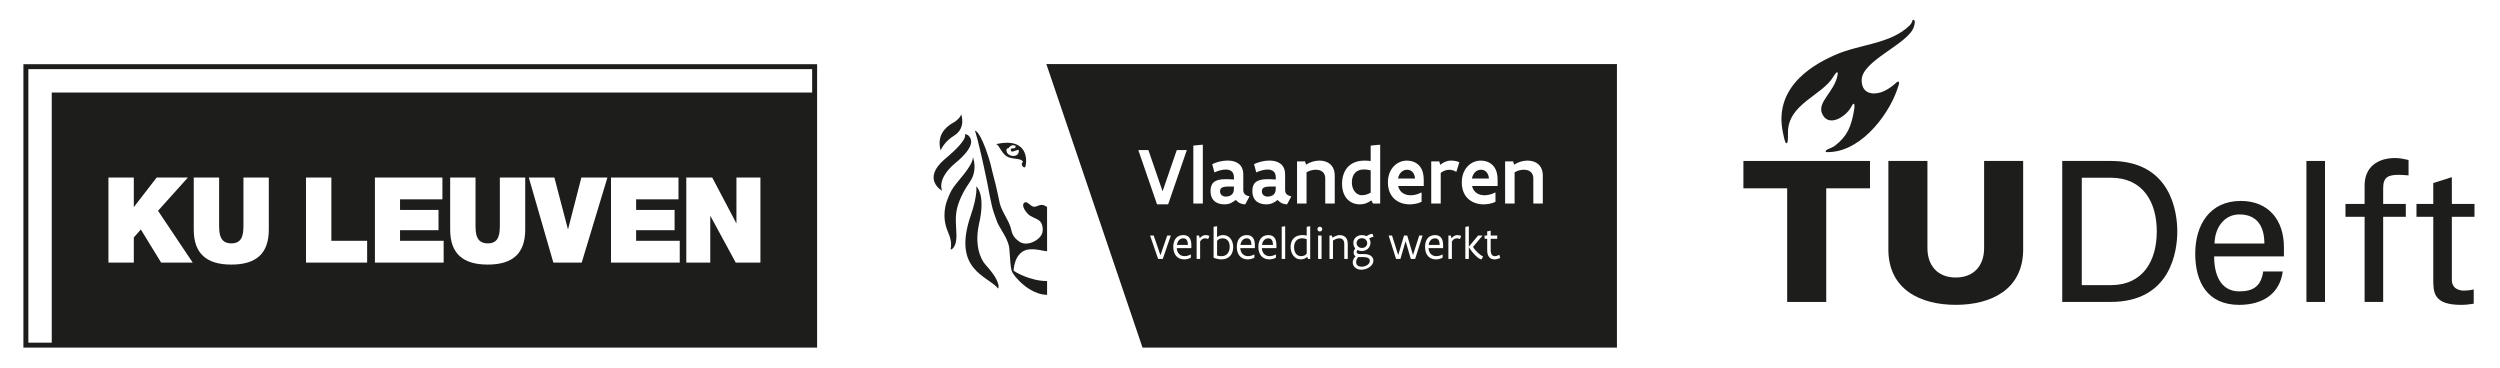
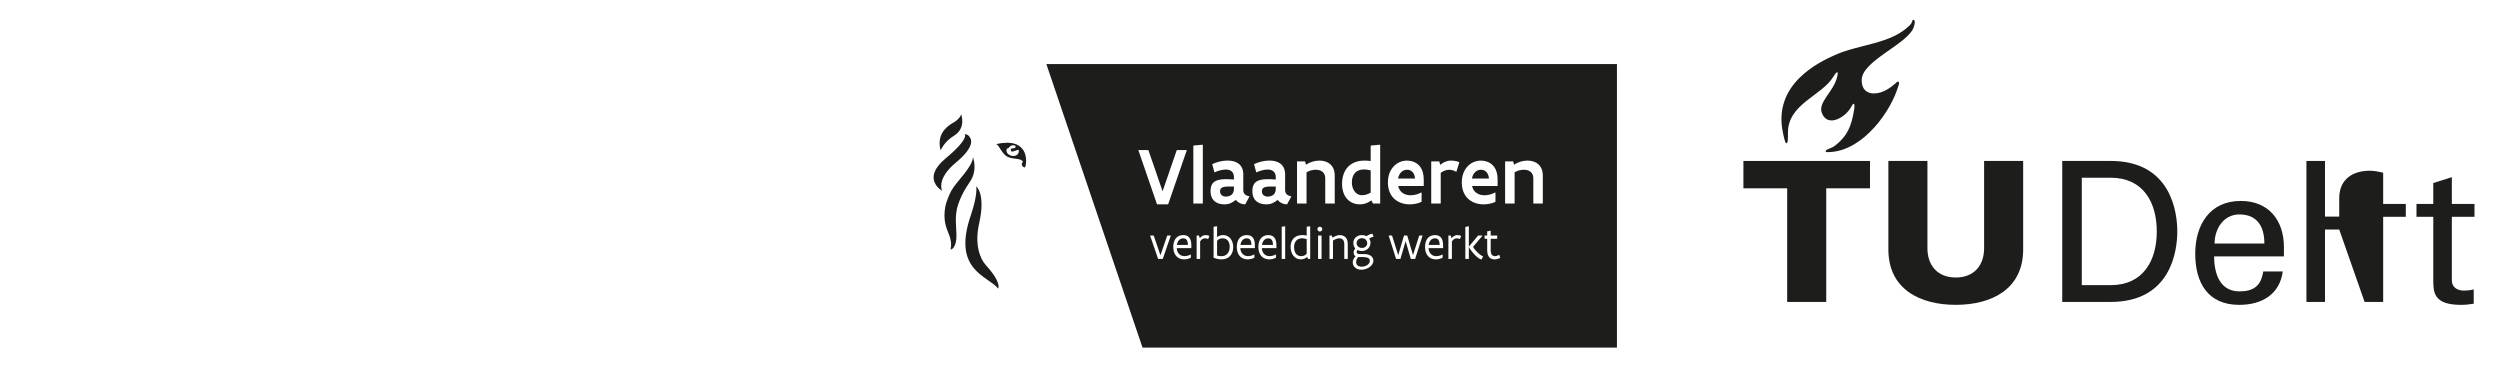
<svg xmlns="http://www.w3.org/2000/svg" xmlns:ns1="http://www.inkscape.org/namespaces/inkscape" xmlns:ns2="http://sodipodi.sourceforge.net/DTD/sodipodi-0.dtd" id="svg3452" version="1.1" ns1:version="0.91 r13725" xml:space="preserve" width="625" height="92.125" viewBox="0 0 625 92.125" ns2:docname="logos.svg">
  <defs id="defs3456">
    <clipPath clipPathUnits="userSpaceOnUse" id="clipPath3466">
      <path d="m 0,73.7 793.7,0 L 793.7,0 0,0 0,73.7 Z" id="path3468" ns1:connector-curvature="0" />
    </clipPath>
  </defs>
  <ns2:namedview pagecolor="#ffffff" bordercolor="#666666" borderopacity="1" objecttolerance="10" gridtolerance="10" guidetolerance="10" ns1:pageopacity="0" ns1:pageshadow="2" ns1:window-width="1446" ns1:window-height="848" id="namedview3454" showgrid="false" ns1:zoom="1.1631581" ns1:cx="496.0625" ns1:cy="46.0625" ns1:window-x="0" ns1:window-y="0" ns1:window-maximized="0" ns1:current-layer="g3460" />
  <g id="g3460" ns1:groupmode="layer" ns1:label="Naamloos-1" transform="matrix(1.25,0,0,-1.25,0,92.125)">
    <g id="g3462" transform="translate(-147.873,0)">
      <g id="g3464" clip-path="url(#clipPath3466)">
        <g id="g3470" transform="translate(392.609,36.304)">
          <path d="m 0,0 c -0.471,-0.114 -0.73,-0.357 -0.73,-0.852 0,-0.69 0.495,-1.071 1.184,-1.071 0.236,0 0.633,0.048 0.974,0.26 0.341,0.21 0.617,0.592 0.617,1.249 l 0,0.511 C 1.16,0.097 0.471,0.114 0,0" style="fill:#1d1d1b;fill-opacity:1;fill-rule:nonzero;stroke:none" id="path3472" ns1:connector-curvature="0" />
        </g>
        <g id="g3474" transform="translate(419.357,20.633)">
          <path d="m 0,0 c 0.18,-0.166 0.465,-0.266 0.879,-0.266 0.469,0 0.87,0.154 1.159,0.374 0.284,0.217 0.446,0.505 0.446,0.789 0,0.347 -0.202,0.537 -0.527,0.645 -0.329,0.103 -0.78,0.117 -1.272,0.117 l -0.527,0 C -0.094,1.371 -0.257,1.006 -0.257,0.681 -0.257,0.406 -0.18,0.167 0,0" style="fill:#1d1d1b;fill-opacity:1;fill-rule:nonzero;stroke:none" id="path3476" ns1:connector-curvature="0" />
        </g>
        <g id="g3478" transform="translate(420.255,26.061)">
          <path d="m 0,0 c -0.347,0 -0.613,-0.13 -0.793,-0.316 -0.181,-0.185 -0.271,-0.428 -0.271,-0.662 0,-0.235 0.094,-0.479 0.275,-0.663 0.18,-0.185 0.446,-0.311 0.803,-0.311 0.347,0 0.608,0.126 0.784,0.311 0.176,0.18 0.262,0.419 0.262,0.653 0,0.235 -0.09,0.483 -0.267,0.672 C 0.613,-0.126 0.347,0 0,0" style="fill:#1d1d1b;fill-opacity:1;fill-rule:nonzero;stroke:none" id="path3480" ns1:connector-curvature="0" />
        </g>
        <g id="g3482" transform="translate(418.911,39.161)">
          <path d="m 0,0 c -0.422,-0.438 -0.665,-1.087 -0.665,-1.964 0,-0.641 0.178,-1.266 0.519,-1.744 0.341,-0.479 0.844,-0.796 1.517,-0.796 0.577,0 1.218,0.203 1.729,0.519 l 0,4.456 C 2.622,0.592 2.135,0.649 1.753,0.649 1.031,0.649 0.422,0.438 0,0" style="fill:#1d1d1b;fill-opacity:1;fill-rule:nonzero;stroke:none" id="path3484" ns1:connector-curvature="0" />
        </g>
        <g id="g3486" transform="translate(392.397,26.034)">
          <path d="m 0,0 c -0.469,0 -0.87,-0.167 -1.109,-0.51 l 0,-2.916 c 0.307,-0.122 0.609,-0.145 0.915,-0.145 1.005,0 1.61,0.771 1.61,1.881 C 1.416,-0.735 0.978,0 0,0" style="fill:#1d1d1b;fill-opacity:1;fill-rule:nonzero;stroke:none" id="path3488" ns1:connector-curvature="0" />
        </g>
        <g id="g3490" transform="translate(407.144,25.596)">
          <path d="m 0,0 c -0.289,-0.297 -0.455,-0.744 -0.455,-1.335 0,-0.468 0.103,-0.914 0.333,-1.244 0.23,-0.329 0.582,-0.545 1.082,-0.545 0.469,0 0.861,0.162 1.11,0.509 l 0,2.877 C 1.753,0.383 1.447,0.447 1.154,0.447 0.685,0.447 0.284,0.298 0,0" style="fill:#1d1d1b;fill-opacity:1;fill-rule:nonzero;stroke:none" id="path3492" ns1:connector-curvature="0" />
        </g>
        <g id="g3494" transform="translate(401.54,26.034)">
          <path d="m 0,0 c -0.735,0 -1.158,-0.577 -1.271,-1.325 l 2.2,0 C 0.92,-0.595 0.731,0 0,0" style="fill:#1d1d1b;fill-opacity:1;fill-rule:nonzero;stroke:none" id="path3496" ns1:connector-curvature="0" />
        </g>
        <g id="g3498" transform="translate(397.23,26.034)">
          <path d="m 0,0 c -0.735,0 -1.159,-0.577 -1.271,-1.325 l 2.2,0 C 0.919,-0.595 0.731,0 0,0" style="fill:#1d1d1b;fill-opacity:1;fill-rule:nonzero;stroke:none" id="path3500" ns1:connector-curvature="0" />
        </g>
        <g id="g3502" transform="translate(400.976,36.304)">
          <path d="m 0,0 c -0.471,-0.114 -0.73,-0.357 -0.73,-0.852 0,-0.69 0.494,-1.071 1.184,-1.071 0.236,0 0.633,0.048 0.974,0.26 0.341,0.21 0.617,0.592 0.617,1.249 l 0,0.511 C 1.16,0.097 0.471,0.114 0,0" style="fill:#1d1d1b;fill-opacity:1;fill-rule:nonzero;stroke:none" id="path3504" ns1:connector-curvature="0" />
        </g>
        <g id="g3506" transform="translate(434.876,26.034)">
          <path d="m 0,0 c -0.735,0 -1.159,-0.577 -1.272,-1.325 l 2.2,0 C 0.92,-0.595 0.73,0 0,0" style="fill:#1d1d1b;fill-opacity:1;fill-rule:nonzero;stroke:none" id="path3508" ns1:connector-curvature="0" />
        </g>
        <g id="g3510" transform="translate(384.525,26.034)">
          <path d="m 0,0 c -0.735,0 -1.159,-0.577 -1.271,-1.325 l 2.2,0 C 0.92,-0.595 0.73,0 0,0" style="fill:#1d1d1b;fill-opacity:1;fill-rule:nonzero;stroke:none" id="path3512" ns1:connector-curvature="0" />
        </g>
        <g id="g3514" transform="translate(429.298,39.753)">
          <path d="m 0,0 c -0.389,0 -0.787,-0.13 -1.111,-0.414 -0.333,-0.292 -0.585,-0.73 -0.707,-1.339 l 3.401,0 C 1.542,-1.136 1.323,-0.698 1.031,-0.406 0.739,-0.122 0.365,0 0,0" style="fill:#1d1d1b;fill-opacity:1;fill-rule:nonzero;stroke:none" id="path3516" ns1:connector-curvature="0" />
        </g>
        <g id="g3518" transform="translate(456.435,32.993)">
          <path d="m 0,0 -1.898,0 0,5.031 c 0,0.625 -0.228,1.064 -0.577,1.339 -0.349,0.276 -0.819,0.39 -1.331,0.39 -0.649,0 -1.314,-0.195 -1.834,-0.519 l 0,-6.241 -1.899,0 0,8.424 1.607,0 0.186,-0.658 c 0.779,0.52 1.745,0.82 2.687,0.82 0.804,0 1.574,-0.219 2.134,-0.706 C -0.365,7.393 0,6.654 0,5.591 L 0,0 Z m -9.666,-11.17 c -0.41,0 -0.766,0.126 -1.032,0.419 -0.266,0.288 -0.424,0.749 -0.424,1.402 l 0,2.3 -0.518,0 0,0.649 0.518,0 0,0.838 0.654,0.122 0.045,0 0,-0.96 1.298,0 0,-0.649 -1.298,0 0,-2.3 c 0,-0.428 0.094,-0.717 0.244,-0.906 0.149,-0.19 0.36,-0.27 0.599,-0.27 0.271,0 0.573,0.103 0.879,0.279 l 0.19,-0.64 c -0.397,-0.18 -0.79,-0.284 -1.155,-0.284 m -5.241,12.095 c -0.795,0.723 -1.298,1.826 -1.298,3.287 0,1.42 0.471,2.507 1.185,3.254 0.706,0.738 1.655,1.12 2.604,1.12 0.268,0 0.747,-0.033 1.242,-0.203 0.496,-0.17 1.039,-0.495 1.445,-1.055 0.406,-0.56 0.689,-1.388 0.689,-2.556 l 0,-1.266 -5.112,0 c 0.154,-0.682 0.503,-1.144 0.957,-1.436 0.447,-0.292 0.991,-0.415 1.534,-0.415 0.714,0 1.469,0.203 2.119,0.552 l 0.072,-0.024 0,-1.842 c -0.746,-0.366 -1.671,-0.503 -2.394,-0.503 -1.168,0 -2.247,0.365 -3.043,1.087 m 2.667,-12.095 c -0.235,0.014 -0.51,0.162 -0.785,0.379 -0.274,0.212 -0.563,0.5 -0.815,0.793 -0.258,0.289 -0.492,0.586 -0.659,0.825 -0.086,0.117 -0.153,0.217 -0.203,0.302 -0.054,0.086 -0.086,0.14 -0.094,0.167 l 0,-2.376 -0.699,0 0,6.406 0.653,0.122 0.046,0 0,-4.066 1.857,2.218 0.892,0 -1.902,-2.263 c 0.023,-0.104 0.171,-0.321 0.388,-0.573 0.216,-0.257 0.496,-0.55 0.785,-0.798 0.288,-0.248 0.585,-0.447 0.824,-0.519 l -0.288,-0.617 z m -4.333,4.071 c -0.176,0.086 -0.451,0.145 -0.644,0.145 -0.41,0 -0.731,-0.263 -0.969,-0.627 l 0,-3.499 -0.7,0 0,4.68 0.469,0 0.163,-0.532 c 0.346,0.401 0.717,0.622 1.15,0.622 0.112,0 0.252,-0.013 0.391,-0.041 0.14,-0.026 0.276,-0.072 0.384,-0.121 l -0.244,-0.627 z m -3.372,-1.817 -2.917,0 c 0.063,-0.978 0.654,-1.605 1.546,-1.605 0.42,0 0.834,0.117 1.262,0.334 l 0.014,-0.005 0,-0.645 c -0.487,-0.239 -0.911,-0.333 -1.343,-0.333 -1.358,0 -2.173,0.96 -2.173,2.489 0,1.356 0.631,2.371 2.01,2.371 1.2,0 1.601,-0.897 1.601,-1.975 l 0,-0.631 z m -3.873,12.422 -5.112,0 c 0.154,-0.682 0.503,-1.144 0.957,-1.436 0.447,-0.292 0.991,-0.415 1.534,-0.415 0.714,0 1.469,0.203 2.119,0.552 l 0.072,-0.024 0,-1.842 c -0.746,-0.366 -1.671,-0.503 -2.394,-0.503 -1.168,0 -2.248,0.365 -3.043,1.087 -0.795,0.723 -1.298,1.826 -1.298,3.287 0,1.42 0.47,2.507 1.185,3.254 0.706,0.738 1.655,1.12 2.604,1.12 0.268,0 0.747,-0.033 1.242,-0.203 0.496,-0.17 1.039,-0.495 1.445,-1.055 0.405,-0.56 0.689,-1.388 0.689,-2.556 l 0,-1.266 z m -1.718,-14.586 -0.865,0 -1.042,3.562 -1.041,-3.562 -0.87,0 -1.479,4.68 0.676,0 1.236,-3.909 1.159,3.909 0.639,0 1.159,-3.909 1.24,3.909 0.672,0 -1.484,-4.68 z M -32.525,0 l -1.436,0 -0.342,0.633 c -0.649,-0.487 -1.331,-0.795 -2.263,-0.795 -1.21,0 -2.11,0.487 -2.703,1.233 -0.592,0.747 -0.884,1.753 -0.884,2.792 0,1.59 0.479,2.775 1.273,3.562 0.796,0.779 1.916,1.161 3.214,1.161 0.382,0 0.796,-0.024 1.242,-0.081 l 0,3.083 1.607,0.163 0.292,0 0,-11.751 z m -1.938,-7.852 c 0,-0.447 -0.18,-0.857 -0.486,-1.158 -0.311,-0.303 -0.748,-0.492 -1.258,-0.492 -0.329,0 -0.618,0.081 -0.866,0.203 -0.103,-0.131 -0.157,-0.262 -0.157,-0.383 0,-0.235 0.202,-0.42 0.577,-0.42 l 0.884,0 c 0.644,0 1.118,-0.148 1.428,-0.392 0.307,-0.243 0.46,-0.577 0.46,-0.924 0,-0.51 -0.311,-0.965 -0.766,-1.289 -0.455,-0.33 -1.06,-0.528 -1.641,-0.528 -0.537,0 -0.97,0.167 -1.267,0.438 -0.298,0.265 -0.464,0.639 -0.464,1.054 0,0.379 0.202,0.83 0.559,1.19 -0.127,0.072 -0.221,0.194 -0.285,0.334 -0.062,0.14 -0.098,0.289 -0.098,0.419 0,0.253 0.116,0.541 0.338,0.816 -0.127,0.131 -0.226,0.312 -0.289,0.51 -0.063,0.193 -0.099,0.406 -0.099,0.604 0,0.447 0.176,0.834 0.483,1.114 0.306,0.279 0.739,0.446 1.248,0.446 0.347,0 0.653,-0.077 0.906,-0.216 0.198,0.149 0.424,0.27 0.631,0.351 0.208,0.081 0.406,0.122 0.564,0.122 l 0.207,-0.591 c -0.248,-0.04 -0.572,-0.144 -0.879,-0.338 0.176,-0.253 0.27,-0.545 0.27,-0.87 m -4.549,-3.228 -0.698,0 0,2.953 c 0,0.451 -0.118,0.744 -0.298,0.924 -0.184,0.181 -0.442,0.249 -0.725,0.249 -0.217,0 -0.438,-0.059 -0.65,-0.145 -0.212,-0.086 -0.406,-0.198 -0.586,-0.306 l 0,-3.675 -0.699,0 0,4.68 0.469,0 0.131,-0.433 c 0.194,0.126 0.428,0.257 0.676,0.356 0.248,0.1 0.505,0.167 0.726,0.167 0.446,0 0.856,-0.113 1.163,-0.392 0.302,-0.28 0.491,-0.721 0.491,-1.384 l 0,-2.994 z M -44.09,6.37 c -0.349,0.276 -0.819,0.39 -1.33,0.39 -0.65,0 -1.315,-0.195 -1.835,-0.519 l 0,-6.241 -1.899,0 0,8.424 1.607,0 0.187,-0.658 c 0.779,0.52 1.745,0.82 2.686,0.82 0.804,0 1.574,-0.219 2.135,-0.706 0.559,-0.487 0.924,-1.226 0.924,-2.289 l 0,-5.591 -1.898,0 0,5.031 c 0,0.625 -0.227,1.064 -0.577,1.339 m -0.508,-11.972 c -0.252,0 -0.482,0.225 -0.482,0.477 0,0.271 0.212,0.483 0.482,0.483 0.271,0 0.487,-0.212 0.487,-0.483 0,-0.261 -0.224,-0.477 -0.487,-0.477 m 0.348,-5.478 -0.694,0 0,4.68 0.694,0 0,-4.68 z m -2.272,-0.004 -0.442,0 -0.144,0.415 c -0.357,-0.307 -0.776,-0.501 -1.317,-0.501 -0.613,0 -1.118,0.284 -1.47,0.739 -0.351,0.451 -0.55,1.073 -0.55,1.759 0,0.662 0.19,1.249 0.577,1.677 0.388,0.428 0.974,0.685 1.781,0.685 0.307,0 0.591,-0.041 0.866,-0.095 l 0,1.763 0.654,0.09 0.045,0 0,-6.532 z M -53.04,0.722 c -0.333,-0.251 -0.625,-0.47 -0.974,-0.625 -0.357,-0.162 -0.755,-0.259 -1.299,-0.259 -0.584,0 -1.273,0.113 -1.817,0.503 -0.552,0.389 -0.958,1.055 -0.958,2.183 0,0.738 0.178,1.331 0.633,1.728 0.454,0.398 1.193,0.617 2.321,0.617 0.454,0 0.982,0 1.729,-0.065 l 0,0.422 c 0,0.584 -0.187,0.99 -0.487,1.234 -0.301,0.243 -0.707,0.34 -1.161,0.34 -0.722,0 -1.574,-0.259 -2.256,-0.576 l -0.446,1.656 c 0.884,0.422 2.013,0.714 3.075,0.714 0.836,0 1.615,-0.179 2.199,-0.617 0.577,-0.438 0.942,-1.128 0.942,-2.159 l 0,-3.132 c 0,-0.398 0.13,-0.673 0.357,-0.868 0.219,-0.195 0.528,-0.317 0.893,-0.39 l -0.861,-1.59 c -0.617,0 -1.266,0.194 -1.89,0.884 m 1.513,-11.802 -0.694,0 0,6.438 0.649,0.09 0.045,0 0,-6.528 z m -1.753,2.164 -2.917,0 c 0.063,-0.978 0.653,-1.605 1.546,-1.605 0.419,0 0.834,0.117 1.263,0.334 l 0.013,-0.005 0,-0.645 c -0.487,-0.239 -0.911,-0.333 -1.344,-0.333 -1.356,0 -2.173,0.96 -2.173,2.489 0,1.356 0.631,2.371 2.011,2.371 1.199,0 1.601,-0.897 1.601,-1.975 l 0,-0.631 z m -4.31,0 -2.918,0 c 0.064,-0.978 0.654,-1.605 1.547,-1.605 0.419,0 0.834,0.117 1.263,0.334 l 0.013,-0.005 0,-0.645 c -0.487,-0.239 -0.911,-0.333 -1.344,-0.333 -1.357,0 -2.173,0.96 -2.173,2.489 0,1.356 0.631,2.371 2.011,2.371 1.199,0 1.601,-0.897 1.601,-1.975 l 0,-0.631 z m -4.791,9.013 c -0.357,-0.162 -0.755,-0.259 -1.298,-0.259 -0.585,0 -1.274,0.113 -1.818,0.503 -0.552,0.389 -0.958,1.055 -0.958,2.183 0,0.738 0.179,1.331 0.633,1.728 0.455,0.398 1.193,0.617 2.321,0.617 0.455,0 0.982,0 1.729,-0.065 l 0,0.422 c 0,0.584 -0.187,0.99 -0.487,1.234 -0.301,0.243 -0.706,0.34 -1.161,0.34 -0.722,0 -1.574,-0.259 -2.256,-0.576 l -0.446,1.656 c 0.885,0.422 2.013,0.714 3.076,0.714 0.835,0 1.615,-0.179 2.199,-0.617 0.576,-0.438 0.941,-1.128 0.941,-2.159 l 0,-3.132 c 0,-0.398 0.13,-0.673 0.357,-0.868 0.219,-0.195 0.528,-0.317 0.893,-0.39 l -0.86,-1.59 c -0.617,0 -1.266,0.194 -1.891,0.884 -0.333,-0.251 -0.625,-0.47 -0.974,-0.625 m -1.9,-11.267 c -0.582,0 -1.132,0.153 -1.564,0.333 l 0,6.195 0.653,0.09 0.045,0 0,-2.168 c 0.329,0.252 0.717,0.41 1.204,0.41 1.271,0 2.02,-1.087 2.02,-2.403 0,-1.433 -0.839,-2.457 -2.358,-2.457 m -2.642,4.071 c -0.176,0.086 -0.451,0.145 -0.645,0.145 -0.41,0 -0.73,-0.263 -0.969,-0.627 l 0,-3.499 -0.699,0 0,4.68 0.469,0 0.162,-0.532 c 0.347,0.401 0.717,0.622 1.15,0.622 0.113,0 0.252,-0.013 0.392,-0.041 0.14,-0.026 0.275,-0.072 0.383,-0.121 l -0.243,-0.627 z m -2.973,18.687 1.656,0.163 0.243,0 0,-11.751 -1.899,0 0,11.588 z m -0.399,-20.504 -2.917,0 c 0.063,-0.978 0.653,-1.605 1.546,-1.605 0.419,0 0.834,0.117 1.262,0.334 l 0.014,-0.005 0,-0.645 c -0.487,-0.239 -0.911,-0.333 -1.344,-0.333 -1.357,0 -2.173,0.96 -2.173,2.489 0,1.356 0.632,2.371 2.011,2.371 1.199,0 1.601,-0.897 1.601,-1.975 l 0,-0.631 z m -5.713,-2.164 -0.933,0 -1.605,4.68 0.722,0 1.352,-3.936 1.353,3.936 0.721,0 -1.61,-4.68 z m -4.892,21.776 2.013,0 2.84,-8.245 2.84,8.245 2.013,0 -3.741,-10.858 -2.224,0 -3.741,10.858 z m 58.584,-2.272 1.607,0 0.194,-0.69 c 0.585,0.495 1.299,0.852 2.143,0.852 0.227,0 0.544,-0.016 0.852,-0.073 0.309,-0.057 0.609,-0.138 0.828,-0.26 L -17.293,6.33 c -0.479,0.292 -0.949,0.422 -1.428,0.422 -0.617,0 -1.185,-0.227 -1.696,-0.617 l 0,-6.135 -1.899,0 0,8.424 z m -76.976,19.464 19.235,-56.708 94.881,0 0,56.708 -114.116,0 z" style="fill:#1d1d1b;fill-opacity:1;fill-rule:nonzero;stroke:none" id="path3520" ns1:connector-curvature="0" />
        </g>
        <g id="g3522" transform="translate(445.107,39.347)">
          <path d="m 0,0 c -0.292,0.284 -0.666,0.406 -1.031,0.406 -0.389,0 -0.787,-0.13 -1.111,-0.414 -0.333,-0.292 -0.585,-0.73 -0.707,-1.339 l 3.401,0 C 0.511,-0.731 0.292,-0.292 0,0" style="fill:#1d1d1b;fill-opacity:1;fill-rule:nonzero;stroke:none" id="path3524" ns1:connector-curvature="0" />
        </g>
        <g id="g3526" transform="translate(357.283,32.297)">
-           <path d="m 0,0 c -1.254,0.957 -1.841,-0.007 -2.63,0.057 -0.667,0.052 -1.292,1.13 -1.809,0.872 -0.985,-0.501 0.395,-2.274 0.995,-2.636 0.533,-0.32 1.205,-0.614 1.366,-0.689 0.792,-0.37 1.107,-0.93 1.207,-1.806 0.025,-0.2 0,-0.658 -0.049,-0.871 -0.362,-1.534 -3.049,-2.928 -4.592,-1.873 -0.727,0.497 -1.391,1.141 -1.62,2.279 -0.416,2.016 -1.871,3.499 -2.338,5.471 -0.283,1.199 -0.493,2.464 -0.806,3.67 -0.318,1.246 -0.646,2.481 -0.907,3.614 -0.238,1.053 -0.739,2.626 -1.101,3.586 -1.474,3.848 -2.14,3.568 -2.14,3.568 0,0 0.537,-1.068 2.489,-10.5 0.08,-0.386 0.789,-4.541 1.308,-5.909 0.185,-0.491 0.508,-1.538 0.721,-2.001 0.621,-1.351 2.26,-3.4 2.368,-5.246 0.063,-1.068 0.184,-1.952 0.21,-2.759 0.015,-0.237 0.12,-1.2 0.274,-1.628 0.4,-1.127 3.632,-4.761 7.062,-4.761 l 0,2.754 c -3.409,0 -6.62,1.911 -6.699,2.111 -0.049,0.09 0.177,1.394 0.408,1.973 0.447,1.122 1.289,2.147 2.77,2.257 1.651,0.119 2.648,-0.361 3.521,-0.361 L 0,0 Z" style="fill:#1d1d1b;fill-opacity:1;fill-rule:nonzero;stroke:none" id="path3528" ns1:connector-curvature="0" />
-         </g>
+           </g>
        <g id="g3530" transform="translate(342.479,42.294)">
          <path d="m 0,0 c -0.125,-2.063 -3.317,-4.884 -4.317,-6.692 -0.49,-0.889 -1.089,-2.416 -1.243,-3.301 -0.425,-2.461 0.114,-3.99 0.714,-5.43 1.056,-2.532 -0.143,-3.463 0.683,-2.949 1.022,0.833 0.866,2.775 0.791,3.989 -0.059,0.984 -0.125,2.104 0.024,3.277 0.283,2.195 1.612,4.551 2.747,6.198 C 0.747,-2.943 0.257,-0.911 0,0" style="fill:#1d1d1b;fill-opacity:1;fill-rule:nonzero;stroke:none" id="path3532" ns1:connector-curvature="0" />
        </g>
        <g id="g3534" transform="translate(343.122,36.435)">
          <path d="m 0,0 c 0,0 0.34,-1.634 -1.101,-5.835 -3.771,-10.99 3.432,-12.031 5.482,-14.615 0,0 0.793,1.119 -2.473,4.702 -1.193,1.309 -2.269,4.193 -1.332,8.314 C 1.932,-1.469 0,0 0,0" style="fill:#1d1d1b;fill-opacity:1;fill-rule:nonzero;stroke:none" id="path3536" ns1:connector-curvature="0" />
        </g>
        <g id="g3538" transform="translate(335.993,43.641)">
          <path d="m 0,0 c -0.172,0.649 -0.225,1.23 -0.187,1.748 0.174,2.583 2.519,3.628 3.104,4.013 0,0 1.054,0.722 1.19,1.451 0,0 1.08,-2.718 -1.396,-4.275 C 1.455,2.146 0.601,1.219 0,0" style="fill:#1d1d1b;fill-opacity:1;fill-rule:nonzero;stroke:none" id="path3540" ns1:connector-curvature="0" />
        </g>
        <g id="g3542" transform="translate(341.906,46.137)">
          <path d="m 0,0 c 0.133,-0.262 1.105,-1.685 -2.875,-4.97 -3.973,-3.281 -2.732,-5.627 -2.732,-5.627 0,0 -4.241,2.359 0.644,6.435 4.884,4.072 3.883,4.898 3.883,4.898 0,0 0.699,0.033 1.08,-0.736" style="fill:#1d1d1b;fill-opacity:1;fill-rule:nonzero;stroke:none" id="path3544" ns1:connector-curvature="0" />
        </g>
        <g id="g3546" transform="translate(349.216,43.913)">
          <path d="M 0,0 C 0.058,0.154 0.141,0.03 0.315,0.139 0.501,0.315 0.691,0.604 0.993,0.7 1.209,0.766 1.506,0.735 1.709,0.656 1.844,0.623 1.762,0.277 1.661,0.188 1.446,0.029 0.81,0.291 0.81,-0.185 0.837,-0.967 1.866,-0.161 2.404,-0.183 2.667,-2.088 -0.468,-1.564 0,0 m -2.142,0.965 c 0.687,-0.09 1.125,-2.235 2.715,-2.701 1.17,-0.341 2.413,-0.156 2.689,-0.86 -0.537,-0.285 -0.113,-1.228 0.427,-1.073 0.445,1.252 0.669,6.097 -5.831,4.634" style="fill:#1d1d1b;fill-opacity:1;fill-rule:nonzero;stroke:none" id="path3548" ns1:connector-curvature="0" />
        </g>
        <g id="g3550" transform="translate(539.027,18.199)">
          <path d="m 0,0 c 3.673,0 5.667,2.439 5.667,5.86 l 0,17.452 7.812,0 0,-17.842 C 13.402,-2.383 7.111,-5.467 0,-5.467 c -7.111,0 -13.402,3.084 -13.479,10.937 l 0,17.842 7.812,0 0,-17.452 C -5.667,2.439 -3.673,0 0,0" style="fill:#1d1d1b;fill-opacity:1;fill-rule:nonzero;stroke:none" id="path3552" ns1:connector-curvature="0" />
        </g>
        <g id="g3554" transform="translate(505.308,13.312)">
          <path d="m 0,0 7.812,0 0,22.726 8.751,0 0,5.47 -25.315,0 0,-5.47 8.752,0 L 0,0 Z" style="fill:#1d1d1b;fill-opacity:1;fill-rule:nonzero;stroke:none" id="path3556" ns1:connector-curvature="0" />
        </g>
        <g id="g3558" transform="translate(524.074,55.24)">
          <path d="M 0,0 C -1.906,-0.598 -3.871,-0.119 -3.866,2.429 -3.863,6.314 5.26,9.571 6.525,12.966 6.839,13.812 6.858,14.508 6.453,14.487 6.163,14.47 6.39,14.048 5.751,13.407 1.972,9.627 -4.361,9.633 -9.219,7.456 -12.406,6.026 -21.743,1.632 -19.593,-8.169 c 0.102,-0.465 0.38,-2.025 0.665,-2.025 0.331,0 0.328,0.927 0.319,2.053 -0.072,5.836 6.839,7.463 9.087,11.276 0.269,0.456 0.734,1.095 0.845,0.798 0.053,-0.144 0.019,-0.355 -0.072,-0.761 -0.704,-3.133 -3.981,-5.144 -3.052,-7.383 1.203,-2.907 4.677,-0.74 5.743,1.128 0.287,0.515 0.447,0.844 0.638,0.778 0.144,-0.051 0.138,-0.641 0.049,-1.172 -0.57,-3.372 -1.346,-5.266 -3.814,-7.184 -0.789,-0.615 -2.031,-0.743 -1.868,-1.215 0.042,-0.122 0.577,-0.109 1.003,-0.066 6.571,0.42 12.068,8.169 13.524,13.23 C 3.627,1.644 3.673,1.979 3.512,2.104 3.313,2.257 3.025,1.906 2.732,1.645 1.98,0.986 0.95,0.298 0,0" style="fill:#1d1d1b;fill-opacity:1;fill-rule:nonzero;stroke:none" id="path3560" ns1:connector-curvature="0" />
        </g>
        <g id="g3562" transform="translate(604.658,22.414)">
          <path d="m 0,0 0,1.838 c 0,5.428 -3.075,9.26 -8.636,9.26 -6.21,0 -9.103,-4.807 -9.103,-10.55 0,-5.782 2.503,-10.235 8.792,-10.235 4.689,0 8.125,2.225 8.713,6.679 l -3.906,0 c -0.432,-2.851 -1.876,-3.983 -4.767,-3.983 -3.792,0 -5.05,3.373 -5.05,6.991 L 0,0 Z m -13.874,2.579 c 0.027,3.059 1.879,5.821 4.967,5.821 3.592,0 4.997,-2.461 4.997,-5.821 l -9.964,0 z" style="fill:#1d1d1b;fill-opacity:1;fill-rule:nonzero;stroke:none" id="path3564" ns1:connector-curvature="0" />
        </g>
        <path d="m 612.872,41.51 -3.714,0 0,-28.199 3.714,0 0,28.199 z" style="fill:#1d1d1b;fill-opacity:1;fill-rule:nonzero;stroke:none" id="path3566" ns1:connector-curvature="0" />
        <g id="g3568" transform="translate(624.507,13.312)">
-           <path d="m 0,0 0,17.023 4.528,0 0,2.582 -4.528,0 0,3.166 c 0,2.266 1.091,2.655 3.204,2.655 0.621,0 1.249,-0.081 1.873,-0.115 l 0,3.081 c -0.869,0.197 -1.755,0.392 -2.656,0.392 -3.515,0 -6.134,-1.762 -6.134,-5.515 l 0,-3.664 -3.826,0 0,-2.582 3.826,0 L -3.713,0 0,0 Z" style="fill:#1d1d1b;fill-opacity:1;fill-rule:nonzero;stroke:none" id="path3570" ns1:connector-curvature="0" />
+           <path d="m 0,0 0,17.023 4.528,0 0,2.582 -4.528,0 0,3.166 l 0,3.081 c -0.869,0.197 -1.755,0.392 -2.656,0.392 -3.515,0 -6.134,-1.762 -6.134,-5.515 l 0,-3.664 -3.826,0 0,-2.582 3.826,0 L -3.713,0 0,0 Z" style="fill:#1d1d1b;fill-opacity:1;fill-rule:nonzero;stroke:none" id="path3570" ns1:connector-curvature="0" />
        </g>
        <g id="g3572" transform="translate(631.168,32.917)">
          <path d="m 0,0 0,-2.582 3.36,0 0,-12.493 c 0,-2.608 0.037,-5.114 5.55,-5.114 0.858,0 1.664,0.081 2.539,0.232 l 0,2.851 c -0.605,-0.146 -1.368,-0.233 -1.955,-0.233 -1.329,0 -2.42,0.668 -2.42,2.068 l 0,12.689 4.53,0 0,2.582 -4.53,0 0,5.351 L 3.36,4.179 3.36,-0.003 0,0 Z" style="fill:#1d1d1b;fill-opacity:1;fill-rule:nonzero;stroke:none" id="path3574" ns1:connector-curvature="0" />
        </g>
        <g id="g3576" transform="translate(564.231,38.154)">
          <path d="m 0,0 5.776,0 c 6.518,0 9.222,-4.918 9.222,-10.744 0,-5.826 -2.704,-10.739 -9.222,-10.739 L 0,-21.483 0,0 Z m -3.912,-24.841 9.687,0 c 12.06,0 13.326,10.208 13.326,14.097 0,3.889 -1.266,14.101 -13.326,14.101 l -9.687,0 0,-28.198 z" style="fill:#1d1d1b;fill-opacity:1;fill-rule:nonzero;stroke:none" id="path3578" ns1:connector-curvature="0" />
        </g>
        <g id="g3580" transform="translate(310.302,55.197)">
-           <path d="m 0,0 -152.079,0 0,-50.032 -4.677,0 0,54.709 L 0,4.677 0,0 Z m -10.347,-34.016 -4.933,0 -5.049,9.292 -0.047,0 0,-9.292 -4.795,0 0,17.008 5.188,0 4.795,-9.098 0.046,0 0,9.098 4.795,0 0,-17.008 z m -16.135,0 -13.748,0 0,17.008 13.496,0 0,-4.358 -8.473,0 0,-2.122 7.697,0 0,-4.049 -7.697,0 0,-2.118 8.725,0 0,-4.361 z m -19.605,0 -5.672,0 -4.912,17.008 5.119,0 2.698,-10.314 0.046,0 2.651,10.314 5.211,0 -5.141,-17.008 z m -11.3,6.58 c 0,-4.713 -2.466,-6.977 -7.492,-6.977 -5.027,0 -7.515,2.264 -7.515,6.977 l 0,10.428 5.07,0 0,-9.262 c 0,-1.738 0,-3.904 2.467,-3.904 2.398,0 2.398,2.166 2.398,3.904 l 0,9.262 5.072,0 0,-10.428 z m -16.312,-6.58 -13.748,0 0,17.008 13.499,0 0,-4.358 -8.474,0 0,-2.122 7.697,0 0,-4.049 -7.697,0 0,-2.118 8.723,0 0,-4.361 z m -15.302,0 -12.229,0 0,17.008 5.073,0 0,-12.647 7.156,0 0,-4.361 z m -19.668,6.58 c 0,-4.713 -2.467,-6.977 -7.493,-6.977 -5.026,0 -7.516,2.264 -7.516,6.977 l 0,10.428 5.073,0 0,-9.262 c 0,-1.738 0,-3.904 2.466,-3.904 2.399,0 2.399,2.166 2.399,3.904 l 0,9.262 5.071,0 0,-10.428 z m -21.535,-6.58 -4.058,6.622 -1.407,-1.594 0,-5.028 -5.071,0 0,17.008 5.071,0 0,-5.858 0.047,0 4.52,5.858 6.247,0 -5.971,-6.646 6.939,-10.362 -6.317,0 z m -27.544,-17.008 158.74,0 0,56.693 -158.74,0 0,-56.693 z" style="fill:#1d1d1b;fill-opacity:1;fill-rule:nonzero;stroke:none" id="path3582" ns1:connector-curvature="0" />
-         </g>
+           </g>
      </g>
    </g>
  </g>
</svg>